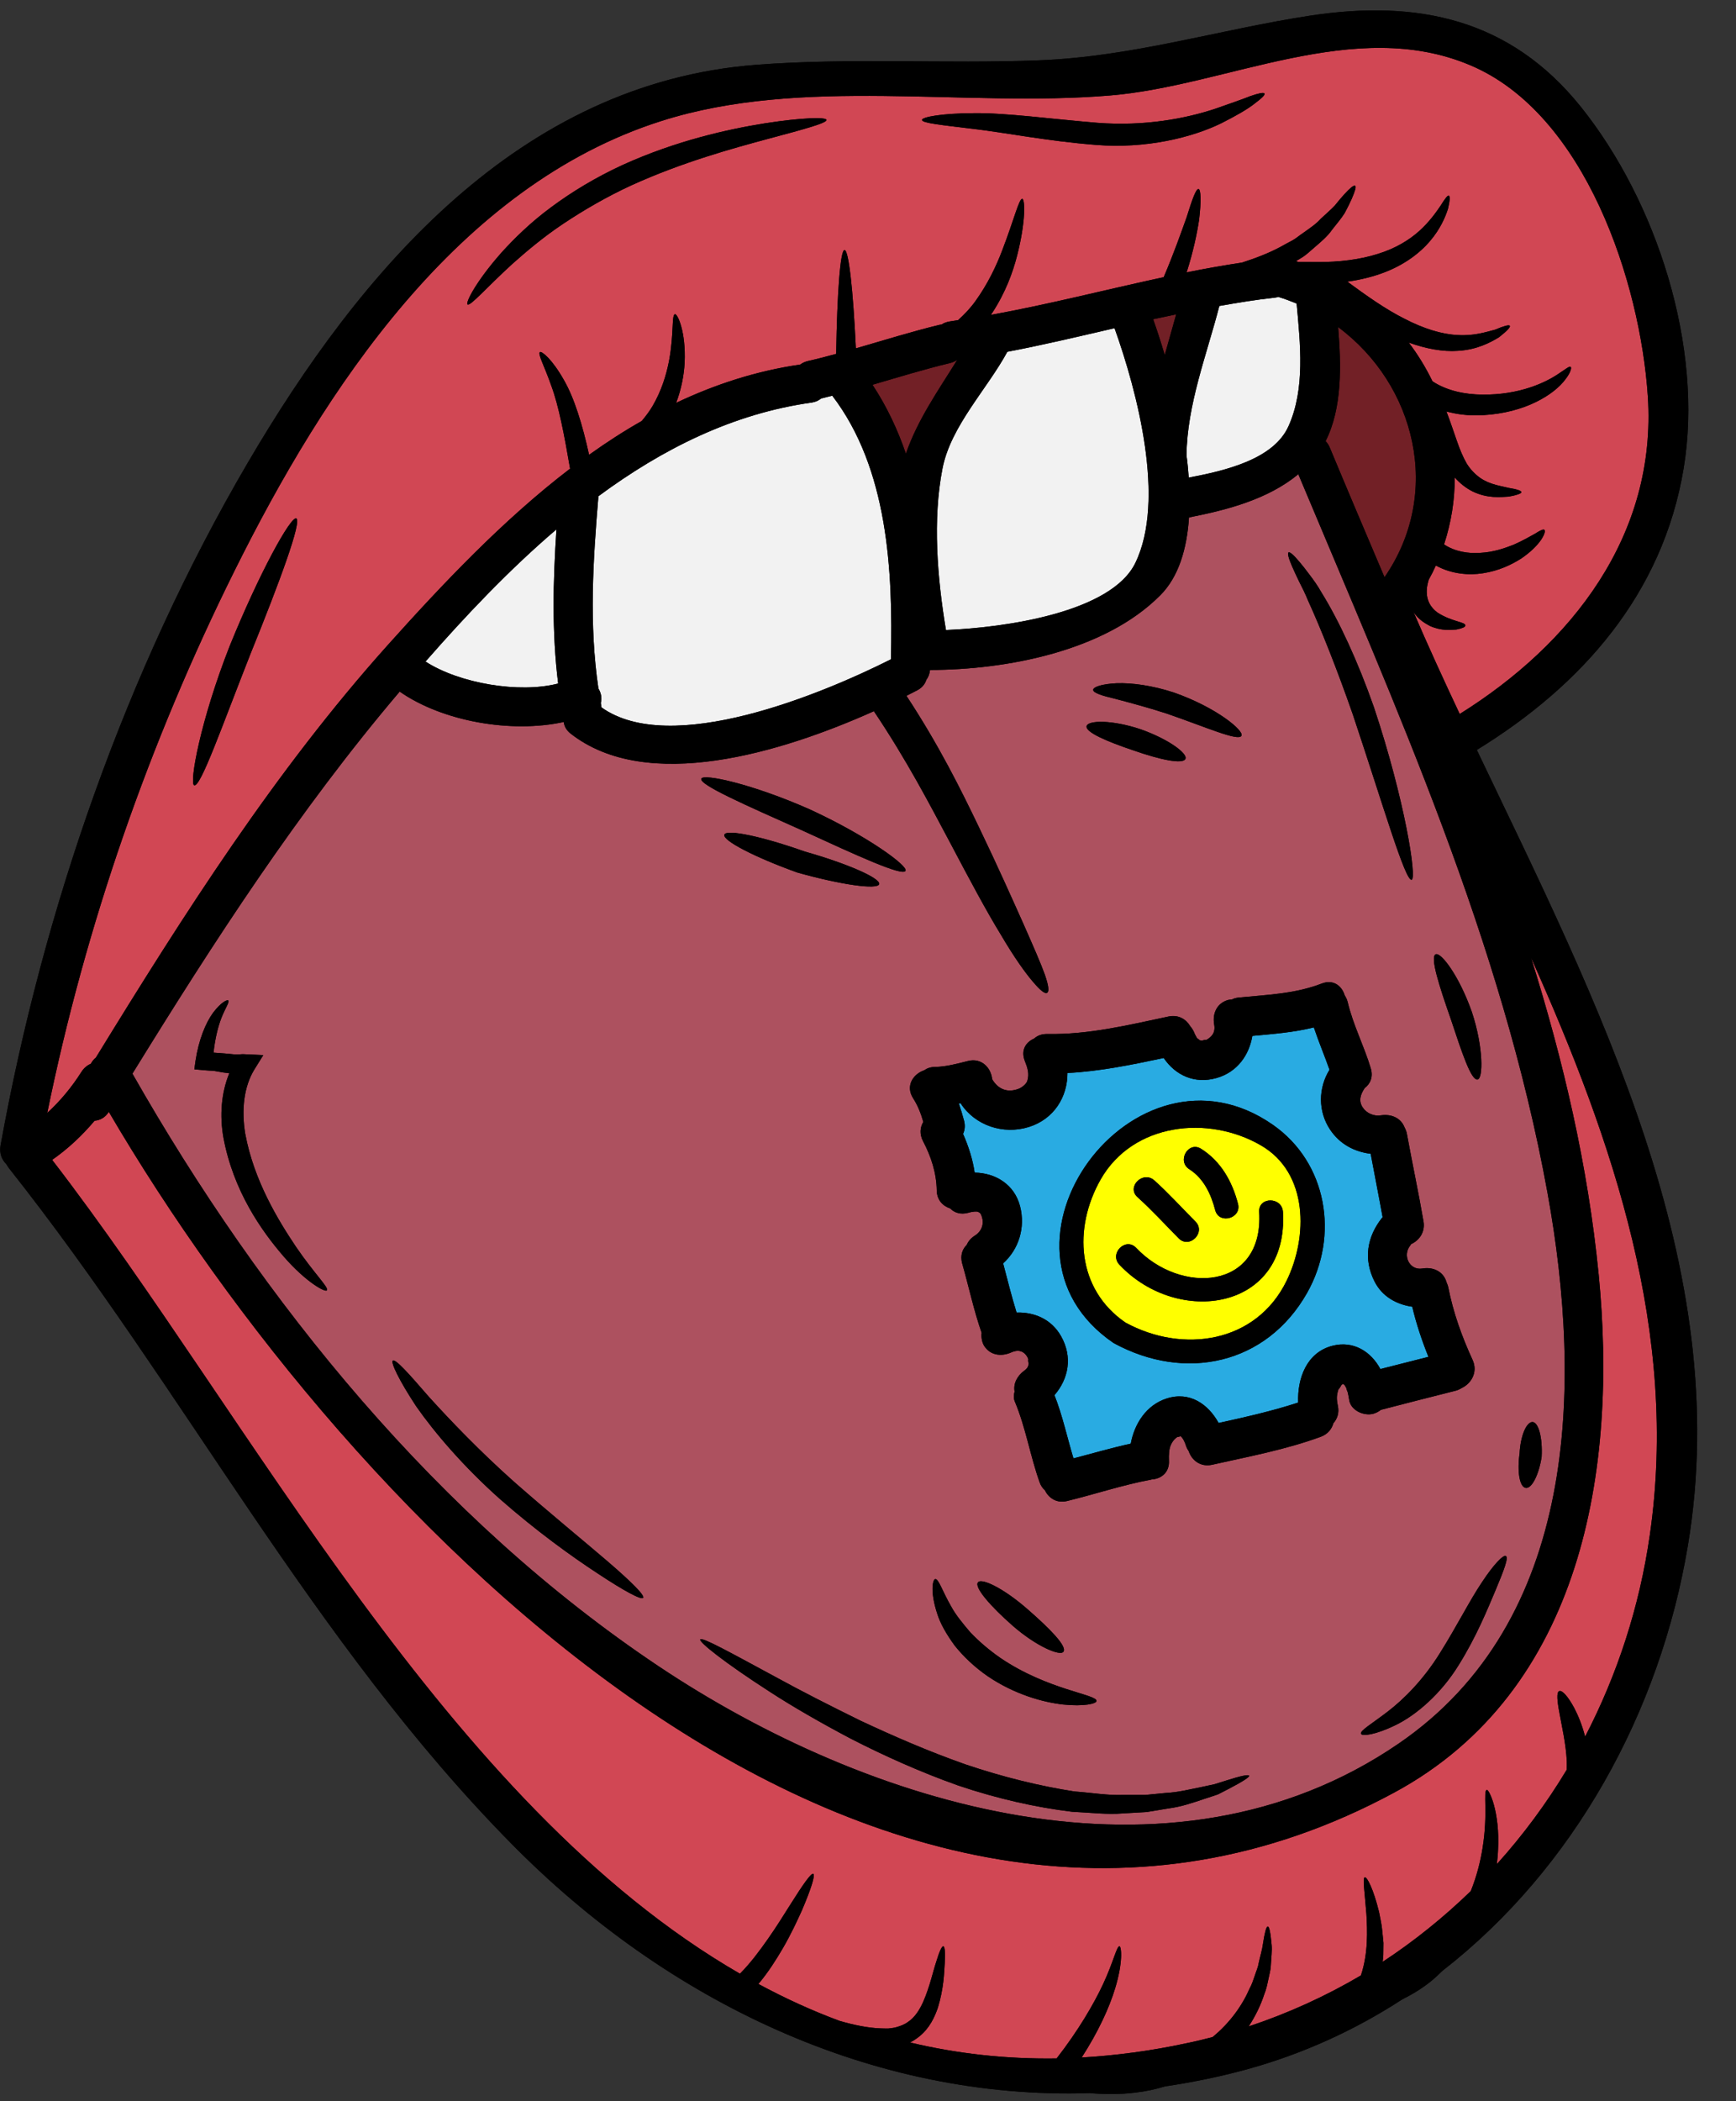
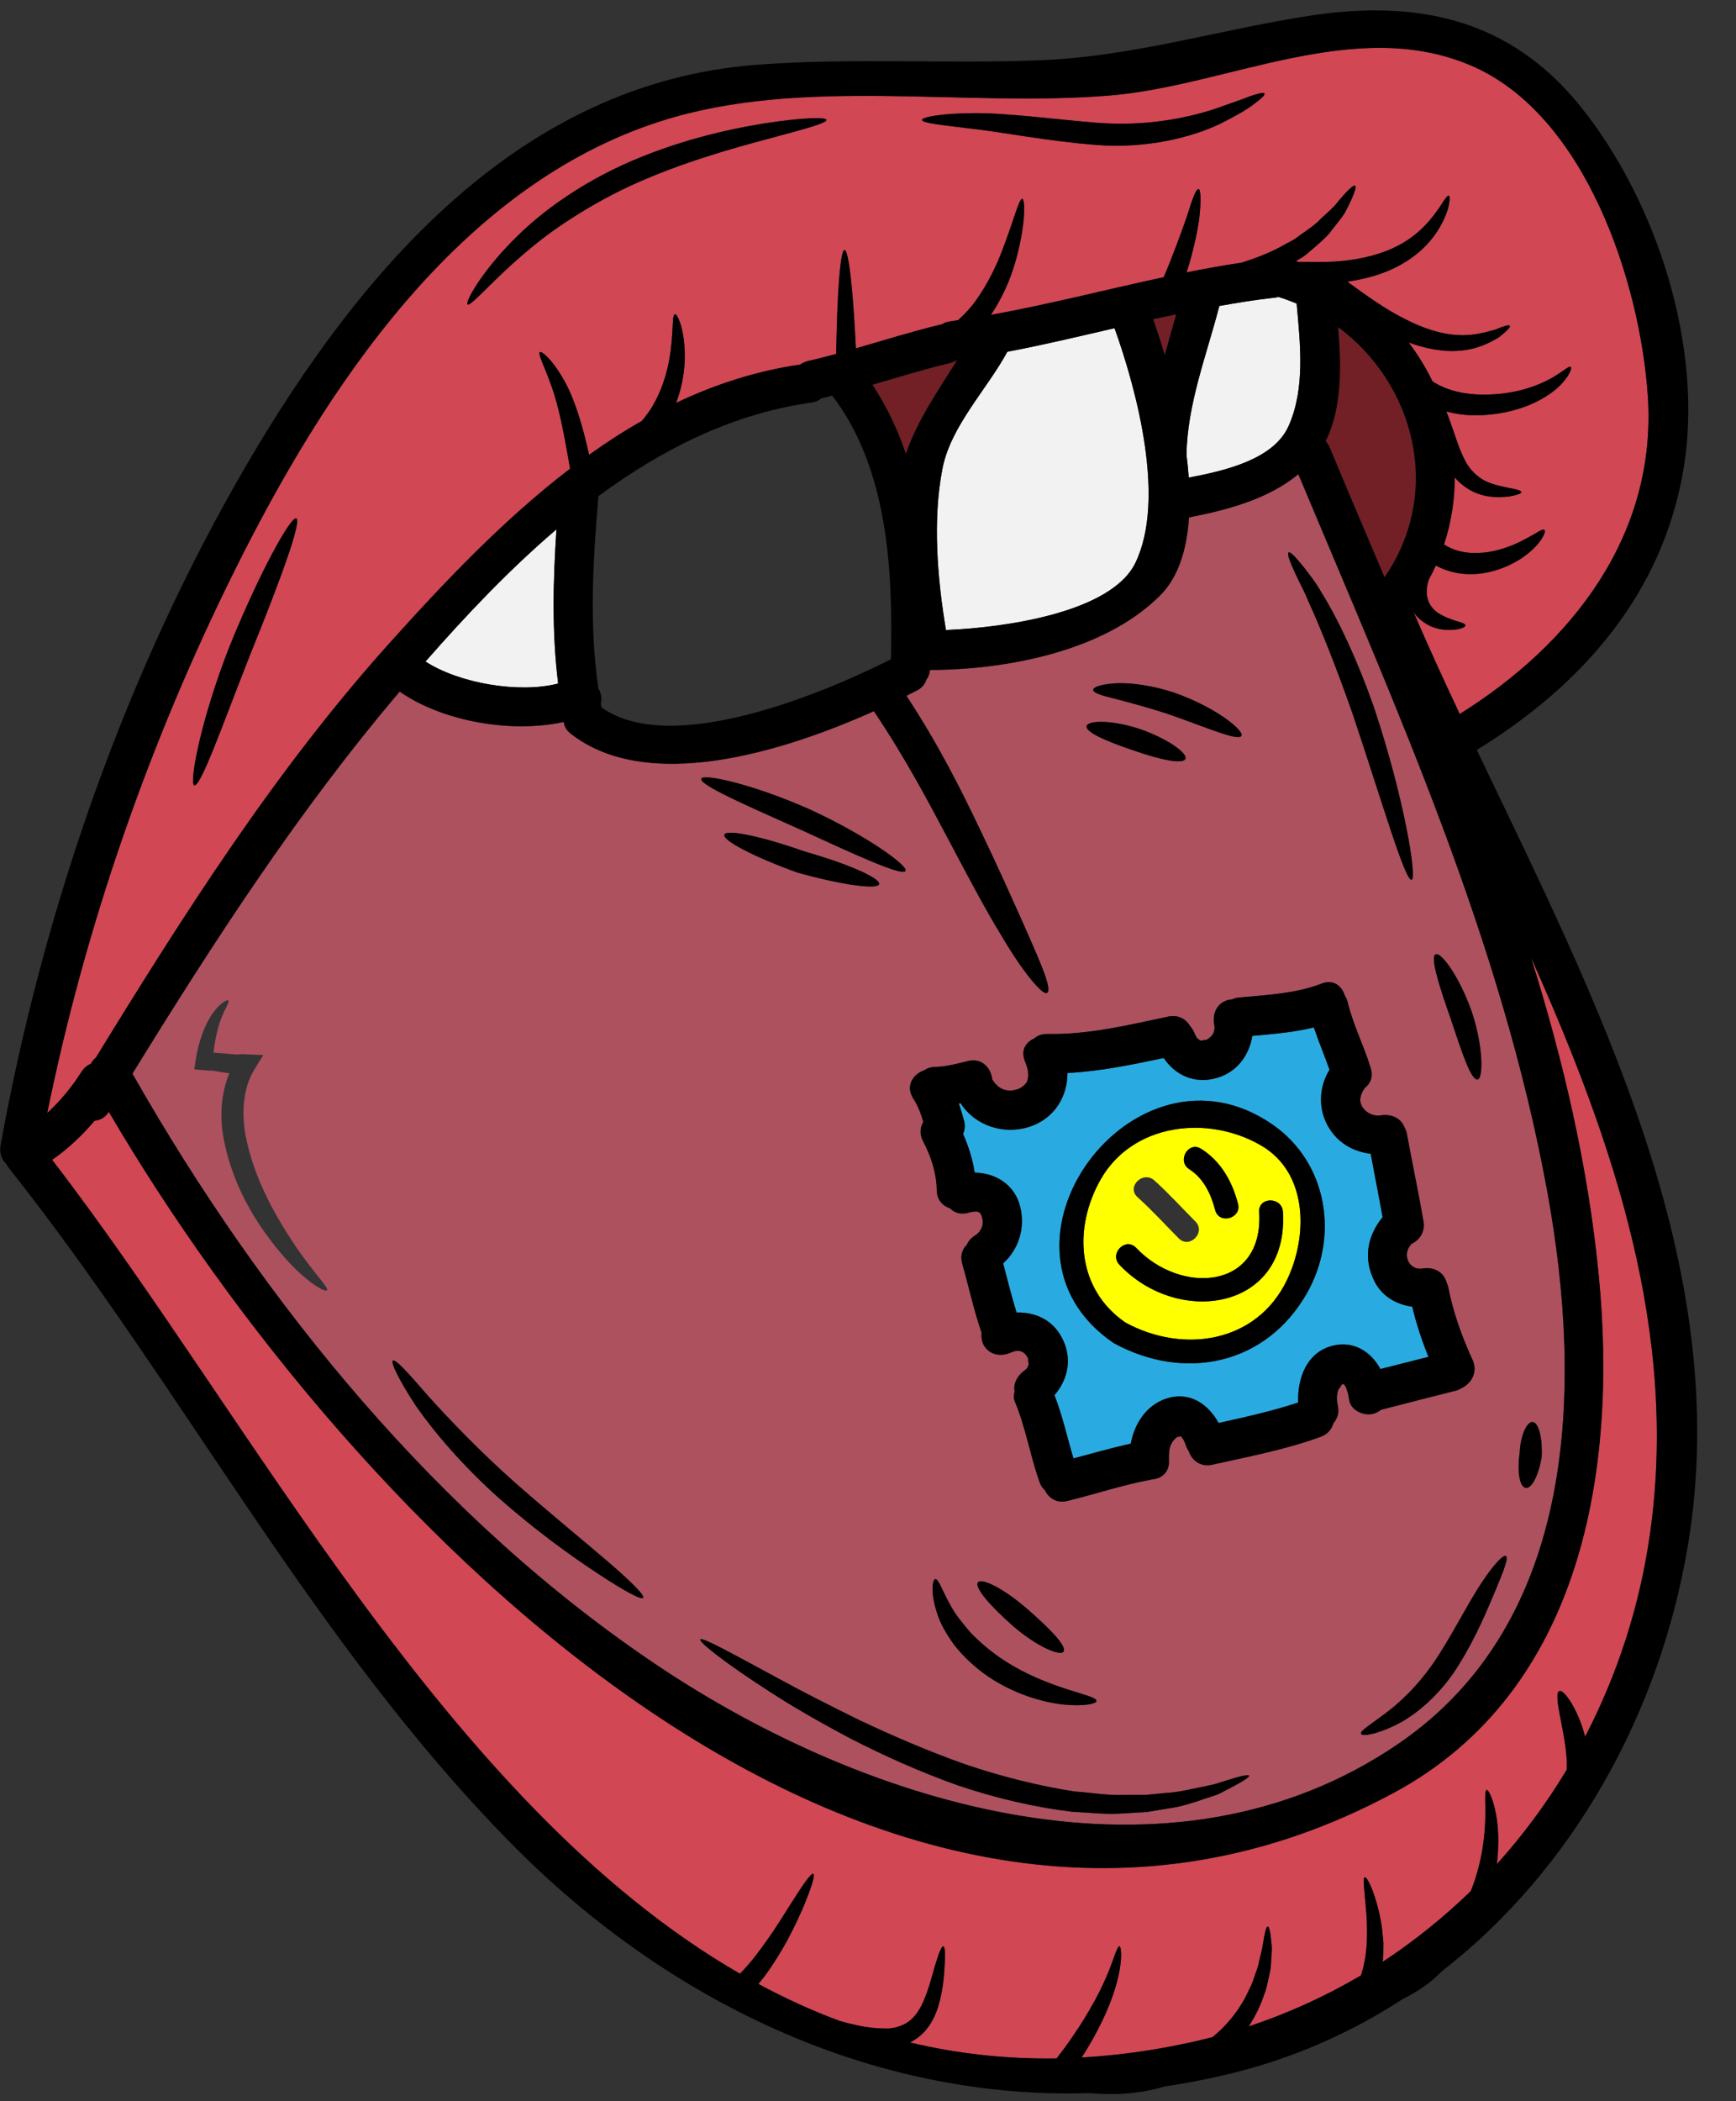
<svg xmlns="http://www.w3.org/2000/svg" height="121.0" preserveAspectRatio="xMidYMid meet" version="1.0" viewBox="15.7 3.4 100.0 121.0" width="100.0" zoomAndPan="magnify">
  <rect x="15.7" y="3.4" width="100.0" height="121.0" fill="#333333" stroke="none" />
  <g>
    <g id="change1_1">
-       <path d="M 112.684 30.375 C 113.844 23.395 111.137 15.008 106.758 9.547 C 102.695 4.492 97.379 3.359 91.172 4.301 C 85.883 5.113 80.98 6.66 75.555 6.875 C 70.113 7.086 64.688 6.715 59.258 7.133 C 45.605 8.18 36.453 18.984 29.957 30.078 C 22.961 42.031 18.188 55.773 15.73 69.379 C 15.656 69.824 15.805 70.191 16.062 70.441 C 16.109 70.516 16.156 70.598 16.215 70.676 C 26.27 83.363 33.727 97.992 45.164 109.586 C 54.125 118.684 65.992 124.348 78.477 123.945 C 79.328 124.02 80.215 124.027 81.117 123.914 C 81.703 123.848 82.262 123.723 82.809 123.559 C 84.363 123.328 85.926 123.012 87.492 122.586 C 90.754 121.691 93.75 120.316 96.469 118.551 C 97.031 118.27 97.59 117.934 98.105 117.523 C 98.348 117.328 98.57 117.113 98.789 116.902 C 106.348 111.027 111.324 102.008 112.926 92.422 C 115.621 76.359 107.676 61.055 100.77 46.59 C 106.848 42.855 111.484 37.59 112.684 30.375" fill="inherit" />
-     </g>
+       </g>
    <g id="change2_1">
      <path d="M 34.531 77.711 C 34.656 77.559 33.805 76.754 32.75 75.207 C 31.727 73.68 30.328 71.402 29.828 68.703 C 29.594 67.305 29.754 65.977 30.344 65.008 L 30.867 64.164 L 29.746 64.113 C 29.578 64.105 29.457 64.137 29.262 64.129 C 29.062 64.113 28.863 64.09 28.676 64.074 C 28.465 64.059 28.258 64.043 28.051 64.027 C 28.039 64.027 28.016 64.027 28 64.027 C 28.09 63.18 28.273 62.48 28.465 61.996 C 28.691 61.434 28.941 61.086 28.844 61.016 C 28.773 60.969 28.434 61.121 27.977 61.723 C 27.551 62.305 27.145 63.277 26.961 64.508 L 26.895 64.984 L 27.551 65.043 C 27.688 65.059 27.824 65.059 27.977 65.066 C 28.152 65.098 28.344 65.129 28.523 65.16 C 28.652 65.176 28.781 65.195 28.91 65.211 C 28.441 66.336 28.348 67.664 28.57 68.914 C 29.145 72.004 30.77 74.293 32.043 75.766 C 33.336 77.254 34.449 77.848 34.531 77.711 Z M 52.746 95.422 C 52.852 95.277 52.047 94.48 50.68 93.305 C 49.309 92.129 47.379 90.555 45.332 88.758 C 43.297 86.945 41.605 85.168 40.414 83.855 C 39.238 82.496 38.48 81.648 38.328 81.762 C 38.199 81.859 38.676 82.879 39.676 84.395 C 40.738 85.914 42.395 87.855 44.48 89.715 C 46.578 91.559 48.617 93.031 50.137 94.023 C 51.652 95.027 52.648 95.559 52.746 95.422 Z M 66.344 54.316 C 66.418 53.973 64.5 53.133 62.055 52.441 C 59.621 51.578 57.547 51.137 57.426 51.469 C 57.305 51.805 59.188 52.773 61.621 53.648 C 64.148 54.359 66.266 54.656 66.344 54.316 Z M 67.859 53.555 C 68.035 53.277 65.652 51.539 62.375 50.027 C 59.043 48.547 56.219 47.941 56.098 48.246 C 55.961 48.594 58.656 49.77 61.844 51.195 C 65.051 52.668 67.672 53.875 67.859 53.555 Z M 76.965 98.516 C 77.156 98.199 76.191 97.211 74.887 96.074 C 73.543 94.898 72.254 94.258 72.035 94.531 C 71.805 94.812 72.762 95.914 74.051 97.043 C 75.395 98.215 76.793 98.812 76.965 98.516 Z M 78.863 101.363 C 78.895 100.98 76.055 100.738 73.324 98.883 C 72.656 98.418 72.078 97.918 71.594 97.41 C 71.148 96.887 70.742 96.391 70.492 95.922 C 69.977 95.035 69.758 94.289 69.566 94.344 C 69.422 94.383 69.281 95.078 69.672 96.285 C 69.848 96.879 70.215 97.516 70.691 98.168 C 71.199 98.805 71.844 99.418 72.602 99.941 C 74.137 100.98 75.777 101.438 76.945 101.566 C 78.137 101.688 78.863 101.52 78.863 101.363 Z M 83.984 47.105 C 84.129 46.797 83 45.961 81.398 45.398 C 79.734 44.844 78.387 44.883 78.293 45.211 C 78.195 45.566 79.492 46.113 80.98 46.613 C 82.516 47.152 83.836 47.434 83.984 47.105 Z M 87.211 45.777 C 87.387 45.496 85.777 44.141 83.309 43.281 C 82.082 42.879 80.898 42.719 80.023 42.75 C 79.191 42.789 78.688 42.957 78.672 43.121 C 78.656 43.305 79.176 43.465 79.965 43.652 C 80.715 43.852 81.762 44.125 82.906 44.496 C 85.176 45.277 87.02 46.105 87.211 45.777 Z M 86.512 106.406 C 87.293 105.996 87.695 105.738 87.652 105.664 C 87.613 105.582 87.137 105.688 86.332 105.945 C 86.125 106.008 85.906 106.082 85.66 106.156 C 85.406 106.211 85.133 106.27 84.844 106.332 C 84.25 106.445 83.598 106.621 82.848 106.66 C 82.477 106.695 82.082 106.734 81.68 106.773 C 81.27 106.773 80.844 106.773 80.398 106.773 C 79.523 106.809 78.582 106.645 77.594 106.574 C 75.633 106.27 73.496 105.754 71.305 105.012 C 69.129 104.246 67.102 103.355 65.273 102.5 C 63.469 101.613 61.844 100.785 60.5 100.047 C 57.805 98.594 56.137 97.66 56.039 97.82 C 55.949 97.961 57.434 99.152 60.043 100.832 C 61.336 101.672 62.934 102.598 64.75 103.555 C 66.578 104.488 68.641 105.43 70.887 106.227 C 73.148 106.992 75.387 107.492 77.453 107.742 C 78.5 107.789 79.477 107.918 80.41 107.836 C 80.875 107.805 81.324 107.781 81.754 107.758 C 82.18 107.691 82.59 107.621 82.977 107.555 C 83.758 107.457 84.441 107.211 85.031 107.016 C 85.328 106.914 85.609 106.832 85.859 106.742 C 86.094 106.621 86.316 106.508 86.512 106.406 Z M 97.016 54.066 C 97.324 53.988 96.629 49.488 94.844 44.133 C 93.91 41.469 92.824 39.141 91.832 37.539 C 91.602 37.129 91.359 36.793 91.141 36.508 C 90.922 36.211 90.723 35.961 90.555 35.762 C 90.223 35.367 90.004 35.172 89.926 35.215 C 89.852 35.262 89.926 35.551 90.133 36.027 C 90.238 36.262 90.367 36.551 90.527 36.879 C 90.695 37.203 90.883 37.578 91.051 37.992 C 91.793 39.617 92.719 41.941 93.629 44.551 C 95.383 49.793 96.645 54.156 97.016 54.066 Z M 99.898 83.34 C 100.445 83.082 100.848 82.43 100.527 81.723 C 99.906 80.371 99.41 78.992 99.125 77.535 C 99.102 77.43 99.062 77.34 99.027 77.254 C 98.871 76.699 98.402 76.434 97.887 76.434 C 97.797 76.434 97.711 76.441 97.629 76.457 C 96.887 76.578 96.477 75.699 96.93 75.137 C 96.953 75.105 96.969 75.078 96.992 75.047 C 97.445 74.84 97.805 74.371 97.699 73.742 C 97.41 72.062 97.051 70.395 96.746 68.719 C 96.719 68.559 96.664 68.438 96.605 68.324 C 96.387 67.77 95.832 67.551 95.254 67.633 C 94.844 67.703 94.426 67.52 94.199 67.184 C 93.941 66.797 94.07 66.426 94.312 66.062 C 94.633 65.82 94.812 65.426 94.66 64.922 C 94.273 63.633 93.645 62.434 93.336 61.129 C 93.297 60.969 93.234 60.84 93.16 60.727 C 93 60.188 92.516 59.785 91.84 60.043 C 90.281 60.645 88.66 60.691 87.02 60.855 C 86.883 60.871 86.762 60.91 86.656 60.965 C 86.582 60.965 86.504 60.977 86.438 60.992 C 85.789 61.176 85.531 61.781 85.641 62.398 C 85.73 62.891 85.488 63.125 85.16 63.309 C 85.223 63.254 84.949 63.316 84.965 63.332 C 84.934 63.332 84.918 63.332 84.91 63.332 C 84.863 63.324 84.828 63.316 84.781 63.301 C 84.82 63.301 84.699 63.223 84.652 63.188 C 84.652 63.18 84.531 62.98 84.516 62.93 C 84.457 62.77 84.363 62.617 84.258 62.496 C 84.023 62.102 83.59 61.828 83.023 61.941 C 80.699 62.434 78.402 62.996 76.02 62.949 C 75.691 62.945 75.449 63.051 75.266 63.215 C 74.805 63.414 74.492 63.867 74.727 64.484 C 74.895 64.902 75 65.234 74.879 65.645 C 74.82 65.84 74.539 66.047 74.379 66.105 C 73.758 66.344 73.211 66.16 72.852 65.555 C 72.793 64.914 72.254 64.301 71.449 64.508 C 70.82 64.664 70.215 64.832 69.566 64.848 C 69.309 64.848 69.105 64.922 68.938 65.039 C 68.309 65.25 67.84 65.934 68.301 66.652 C 68.574 67.078 68.746 67.527 68.887 68.012 C 68.703 68.316 68.656 68.711 68.871 69.121 C 69.332 70 69.645 70.949 69.66 71.957 C 69.672 72.52 70.016 72.859 70.434 72.996 C 70.676 73.246 71.039 73.367 71.48 73.246 C 71.781 73.156 71.988 73.164 72.047 73.195 C 72.172 73.254 72.207 73.309 72.262 73.484 C 72.383 73.848 72.285 74.301 71.836 74.574 C 71.617 74.719 71.473 74.895 71.391 75.09 C 71.141 75.336 71.004 75.699 71.121 76.148 C 71.504 77.488 71.789 78.848 72.246 80.16 C 72.215 80.41 72.262 80.676 72.375 80.883 C 72.719 81.457 73.367 81.543 73.938 81.293 C 74.418 81.078 74.699 81.262 74.855 81.512 C 74.887 81.566 74.902 81.602 74.91 81.609 C 74.918 81.641 74.934 81.672 74.934 81.707 C 74.91 81.707 74.941 81.965 74.965 81.891 C 74.934 82.102 74.902 82.195 74.684 82.352 C 74.293 82.648 74.059 83.09 74.145 83.543 C 74.09 83.734 74.082 83.934 74.156 84.113 C 74.789 85.617 75.039 87.234 75.586 88.766 C 75.652 88.965 75.762 89.113 75.891 89.227 C 76.102 89.668 76.566 89.996 77.172 89.844 C 78.793 89.449 80.371 88.918 82.012 88.613 C 82.02 88.605 82.02 88.605 82.027 88.605 C 82.574 88.578 83.074 88.211 83.035 87.516 C 83.023 87.203 83.035 86.844 83.152 86.602 C 83.258 86.367 83.402 86.23 83.535 86.148 C 83.531 86.172 83.66 86.133 83.699 86.109 C 83.82 86.195 83.941 86.406 84.023 86.68 C 84.062 86.793 84.113 86.883 84.176 86.977 C 84.348 87.492 84.844 87.906 85.52 87.758 C 87.629 87.285 89.746 86.891 91.777 86.148 C 92.188 85.996 92.414 85.699 92.508 85.367 C 92.727 85.117 92.855 84.781 92.766 84.363 C 92.68 83.961 92.688 83.75 92.809 83.387 C 92.809 83.445 92.977 83.18 92.949 83.188 C 92.969 83.164 92.984 83.152 93 83.137 C 93.023 83.129 93.039 83.121 93.051 83.113 C 93.078 83.121 93.105 83.137 93.105 83.121 C 93.121 83.145 93.137 83.156 93.152 83.164 C 93.191 83.227 93.219 83.285 93.258 83.348 C 93.227 83.316 93.336 83.598 93.336 83.59 C 93.371 83.734 93.395 83.879 93.418 84.023 C 93.508 84.637 94.273 84.965 94.812 84.82 C 94.988 84.766 95.125 84.691 95.246 84.594 C 96.68 84.227 98.121 83.848 99.555 83.492 C 99.691 83.453 99.797 83.402 99.898 83.34 Z M 100.809 65.57 C 101.137 65.539 101.164 63.73 100.48 61.668 C 99.746 59.59 98.707 58.23 98.402 58.359 C 98.062 58.504 98.605 60.188 99.27 62.086 C 99.914 64.027 100.438 65.621 100.809 65.57 Z M 101.863 94.949 C 102.332 93.828 102.605 93.113 102.445 93.016 C 102.305 92.922 101.75 93.484 101.066 94.523 C 100.367 95.559 99.602 97.082 98.645 98.605 C 97.691 100.141 96.566 101.262 95.633 101.977 C 94.723 102.676 94.008 103.086 94.102 103.258 C 94.176 103.395 94.918 103.328 96.109 102.742 C 97.266 102.18 98.699 100.961 99.723 99.297 C 100.754 97.645 101.387 96.074 101.863 94.949 Z M 104.504 87.301 C 104.562 86.184 104.32 85.289 103.965 85.297 C 103.617 85.312 103.281 86.117 103.234 87.109 C 103.086 88.152 103.234 89.039 103.586 89.09 C 103.934 89.145 104.344 88.34 104.504 87.301 Z M 104.844 72.109 C 106.871 83.273 106.574 96.766 96.262 103.82 C 83.105 112.82 65.668 107.402 53.633 99.359 C 40.992 90.914 30.801 78.379 23.328 65.234 C 28.031 57.602 32.91 50.074 38.723 43.23 C 41.195 44.953 45.148 45.641 48.176 44.98 C 48.199 45.211 48.312 45.438 48.555 45.637 C 52.965 49.109 60.719 46.742 66.039 44.359 C 67.938 47.184 69.273 49.762 70.402 51.879 C 71.594 54.141 72.543 55.91 73.348 57.223 C 74.129 58.551 74.75 59.414 75.199 59.938 C 75.641 60.461 75.898 60.652 76.02 60.574 C 76.141 60.5 76.109 60.18 75.891 59.543 C 75.66 58.898 75.242 57.941 74.629 56.555 C 74.008 55.172 73.203 53.352 72.086 51.031 C 71.07 48.914 69.801 46.34 67.914 43.473 C 68.125 43.367 68.332 43.262 68.527 43.16 C 68.824 43.008 68.984 42.789 69.059 42.555 C 69.172 42.402 69.25 42.211 69.273 41.984 C 73.672 41.977 79.336 40.906 82.535 37.684 C 83.59 36.629 84.07 35.02 84.191 33.199 C 86.406 32.766 88.742 32.152 90.488 30.711 C 96.148 44.223 102.211 57.602 104.844 72.109" fill="#ad515f" />
    </g>
    <g id="change3_1">
      <path d="M 103.891 58.543 C 108.66 69.188 112.41 80.23 110.734 91.816 C 110.141 95.945 108.859 99.852 107.008 103.418 C 106.84 102.758 106.605 102.195 106.387 101.777 C 106.016 101.082 105.68 100.73 105.52 100.793 C 105.348 100.859 105.398 101.355 105.535 102.082 C 105.664 102.812 105.898 103.781 105.953 104.82 C 105.961 104.996 105.953 105.156 105.953 105.316 C 104.785 107.258 103.434 109.086 101.926 110.758 C 101.953 110.477 101.984 110.203 101.992 109.953 C 102.113 107.715 101.461 106.438 101.348 106.484 C 101.117 106.527 101.43 107.836 101.098 109.852 C 100.977 110.605 100.77 111.445 100.422 112.312 C 98.863 113.82 97.172 115.188 95.344 116.387 C 95.359 116.258 95.375 116.121 95.383 116 C 95.383 115.758 95.391 115.52 95.391 115.293 C 95.367 115.074 95.344 114.852 95.328 114.648 C 95.297 114.23 95.199 113.859 95.141 113.527 C 94.812 112.176 94.441 111.484 94.32 111.516 C 94.176 111.535 94.312 112.348 94.41 113.633 C 94.465 114.574 94.52 115.887 94.094 117.168 C 92.074 118.359 89.91 119.348 87.629 120.105 C 88.035 119.48 88.332 118.852 88.523 118.262 C 88.645 117.973 88.699 117.684 88.758 117.41 C 88.812 117.137 88.887 116.887 88.902 116.637 C 88.926 116.152 88.984 115.742 88.949 115.398 C 88.887 114.719 88.82 114.352 88.727 114.352 C 88.637 114.359 88.547 114.723 88.449 115.363 C 88.41 115.68 88.289 116.059 88.195 116.5 C 88.16 116.727 88.051 116.949 87.977 117.191 C 87.895 117.426 87.816 117.684 87.68 117.926 C 87.27 118.875 86.566 119.887 85.547 120.719 C 85.078 120.84 84.598 120.961 84.113 121.059 C 82.012 121.516 79.969 121.781 78.008 121.895 C 78.961 120.422 79.598 119.027 79.934 117.918 C 80.398 116.402 80.297 115.52 80.191 115.492 C 80.031 115.453 79.848 116.371 79.25 117.652 C 78.711 118.812 77.816 120.34 76.566 121.949 C 73.605 121.992 70.797 121.668 68.125 121.031 C 68.316 120.93 68.488 120.816 68.648 120.688 C 69.258 120.203 69.543 119.551 69.727 119.02 C 70.062 117.91 70.086 117.047 70.121 116.445 C 70.152 115.848 70.129 115.512 70.039 115.492 C 69.957 115.477 69.809 115.785 69.637 116.363 C 69.445 116.926 69.273 117.789 68.879 118.691 C 68.68 119.133 68.406 119.582 68.004 119.848 C 67.809 119.992 67.555 120.09 67.336 120.148 C 67.238 120.188 67.027 120.203 66.867 120.227 C 66.762 120.234 66.578 120.219 66.434 120.219 C 65.707 120.195 64.895 120.027 64.059 119.785 C 62.449 119.188 60.895 118.473 59.387 117.66 C 59.969 116.965 60.41 116.258 60.789 115.613 C 61.266 114.793 61.613 114.039 61.898 113.41 C 62.434 112.152 62.668 111.387 62.547 111.316 C 62.426 111.258 61.957 111.926 61.242 113.062 C 60.879 113.633 60.453 114.332 59.93 115.074 C 59.477 115.719 58.953 116.434 58.324 117.07 C 41.402 107.305 30.133 85.023 18.703 70.199 C 19.621 69.559 20.434 68.793 21.148 67.945 C 21.453 67.922 21.754 67.77 21.969 67.434 C 35.859 91.148 66.426 122.633 96.027 106.629 C 106.871 100.762 108.891 87.984 107.789 76.801 C 107.176 70.562 105.758 64.492 103.891 58.543" fill="#d14754" />
    </g>
    <g id="change3_2">
      <path d="M 30.125 41.066 C 31.824 36.879 33.098 33.41 32.766 33.258 C 32.453 33.121 30.656 36.355 28.934 40.598 C 27.242 44.898 26.59 48.527 26.887 48.625 C 27.258 48.746 28.484 45.227 30.125 41.066 Z M 59.961 11.391 C 62.039 10.836 63.34 10.484 63.309 10.305 C 63.277 10.137 61.926 10.168 59.773 10.5 C 57.625 10.844 54.637 11.504 51.555 12.906 C 50.02 13.613 48.633 14.453 47.457 15.328 C 46.273 16.199 45.324 17.133 44.582 17.953 C 43.102 19.629 42.516 20.828 42.629 20.93 C 42.781 21.062 43.676 20.004 45.223 18.59 C 46.016 17.887 46.977 17.066 48.141 16.289 C 49.293 15.52 50.621 14.742 52.086 14.066 C 55.031 12.73 57.891 11.949 59.961 11.391 Z M 87.953 9.379 C 88.371 9.066 88.586 8.863 88.539 8.785 C 88.492 8.711 88.203 8.77 87.719 8.938 C 87.246 9.129 86.551 9.363 85.715 9.66 C 84.016 10.227 81.625 10.684 78.914 10.473 C 76.199 10.25 73.652 9.895 71.797 9.918 C 69.918 9.926 68.816 10.145 68.809 10.305 C 68.809 10.492 69.969 10.602 71.738 10.82 C 73.535 11.023 75.98 11.52 78.832 11.746 C 81.703 11.98 84.371 11.32 86.047 10.5 C 86.883 10.078 87.543 9.703 87.953 9.379 Z M 110.621 26.223 C 111.148 34.223 106.242 40.488 99.785 44.52 C 98.844 42.523 97.941 40.551 97.098 38.586 C 97.113 38.621 97.137 38.66 97.156 38.691 C 97.41 39.07 97.766 39.289 98.07 39.449 C 98.715 39.738 99.254 39.684 99.594 39.656 C 99.934 39.586 100.109 39.512 100.109 39.426 C 100.133 39.215 99.32 39.215 98.5 38.676 C 98.113 38.395 97.855 37.965 97.887 37.371 C 97.895 37.18 97.941 36.992 98 36.785 C 98.152 36.516 98.289 36.242 98.41 35.969 C 99.305 36.461 100.309 36.543 101.117 36.414 C 102.031 36.277 102.766 35.922 103.328 35.566 C 103.883 35.188 104.254 34.805 104.473 34.488 C 104.672 34.184 104.723 33.98 104.664 33.918 C 104.594 33.859 104.406 33.957 104.117 34.141 C 103.836 34.297 103.418 34.539 102.895 34.77 C 102.363 34.98 101.711 35.203 100.988 35.238 C 100.277 35.293 99.512 35.172 98.883 34.754 C 99.297 33.484 99.504 32.188 99.496 30.898 C 99.805 31.246 100.164 31.52 100.527 31.703 C 101.398 32.121 102.145 32.027 102.613 32 C 103.086 31.914 103.336 31.824 103.336 31.742 C 103.328 31.656 103.07 31.574 102.629 31.504 C 102.203 31.391 101.535 31.324 100.961 30.922 C 100.672 30.715 100.414 30.457 100.191 30.102 C 99.98 29.738 99.797 29.305 99.625 28.805 C 99.441 28.289 99.254 27.703 99.02 27.098 C 99.086 27.113 99.156 27.137 99.223 27.148 C 99.883 27.309 100.52 27.34 101.117 27.309 C 102.316 27.246 103.363 26.953 104.18 26.551 C 104.988 26.156 105.551 25.68 105.867 25.254 C 106.18 24.852 106.234 24.586 106.18 24.531 C 106.113 24.465 105.895 24.652 105.512 24.902 C 105.164 25.145 104.578 25.473 103.836 25.715 C 103.086 25.965 102.137 26.141 101.098 26.125 C 100.133 26.125 99.047 25.914 98.215 25.359 C 97.836 24.578 97.379 23.824 96.848 23.129 C 97.84 23.484 98.82 23.668 99.676 23.605 C 100.77 23.547 101.559 23.121 102.047 22.824 C 102.508 22.461 102.723 22.234 102.668 22.164 C 102.621 22.09 102.312 22.18 101.824 22.387 C 101.309 22.52 100.59 22.758 99.668 22.695 C 98.762 22.656 97.707 22.332 96.598 21.754 C 95.535 21.223 94.449 20.457 93.312 19.621 C 94.062 19.516 94.781 19.34 95.434 19.09 C 96.574 18.66 97.484 17.984 98.078 17.277 C 98.668 16.586 98.957 15.902 99.109 15.426 C 99.223 14.965 99.23 14.699 99.16 14.668 C 99.086 14.637 98.926 14.855 98.676 15.258 C 98.426 15.621 98.055 16.16 97.469 16.691 C 96.887 17.219 96.074 17.719 95.055 18.027 C 94.047 18.348 92.848 18.5 91.574 18.492 L 90.48 18.484 C 90.434 18.469 90.398 18.453 90.352 18.438 C 90.488 18.363 90.625 18.273 90.754 18.195 C 90.988 18.043 91.188 17.84 91.391 17.672 C 91.793 17.324 92.172 17.012 92.43 16.633 C 92.711 16.277 92.969 15.973 93.16 15.668 C 93.328 15.359 93.457 15.086 93.562 14.855 C 93.758 14.402 93.836 14.145 93.758 14.098 C 93.676 14.055 93.465 14.234 93.137 14.59 C 92.977 14.766 92.793 14.984 92.59 15.238 C 92.363 15.48 92.074 15.723 91.777 16.004 C 91.504 16.312 91.125 16.559 90.738 16.836 C 90.539 16.965 90.359 17.133 90.133 17.254 C 89.906 17.375 89.676 17.496 89.441 17.629 C 88.789 17.977 88.043 18.266 87.246 18.523 C 86.18 18.684 85.117 18.871 84.055 19.086 C 84.426 17.914 84.652 16.867 84.773 16.047 C 84.902 14.965 84.871 14.312 84.742 14.289 C 84.598 14.258 84.379 14.871 84.055 15.91 C 83.742 16.785 83.316 17.996 82.734 19.363 C 79.41 20.078 76.117 20.93 72.777 21.535 C 72.801 21.496 72.832 21.449 72.859 21.414 C 73.621 20.246 74.043 19.086 74.293 18.105 C 74.797 16.133 74.742 14.879 74.59 14.855 C 74.402 14.82 74.121 16.027 73.43 17.824 C 73.09 18.719 72.602 19.75 71.891 20.738 C 71.609 21.133 71.27 21.496 70.887 21.84 C 70.727 21.859 70.57 21.891 70.402 21.914 C 70.215 21.945 70.062 22.004 69.941 22.09 C 69.902 22.098 69.871 22.098 69.832 22.105 C 68.219 22.496 66.633 22.992 65.039 23.453 C 65.023 23.453 65.016 23.453 65 23.445 C 64.84 20.086 64.59 17.801 64.348 17.801 C 64.105 17.801 63.922 20.238 63.867 23.781 C 63.332 23.926 62.793 24.07 62.246 24.191 C 62.062 24.234 61.918 24.305 61.797 24.395 C 59.27 24.762 56.895 25.535 54.648 26.602 C 54.961 25.777 55.098 24.98 55.137 24.297 C 55.219 22.484 54.719 21.461 54.582 21.496 C 54.375 21.535 54.535 22.59 54.238 24.191 C 54.082 24.988 53.809 25.906 53.281 26.801 C 53.109 27.09 52.898 27.371 52.668 27.645 C 51.629 28.234 50.621 28.887 49.633 29.594 C 49.254 27.863 48.777 26.316 48.184 25.289 C 47.508 24.09 46.918 23.621 46.805 23.676 C 46.652 23.758 47.062 24.48 47.457 25.617 C 47.883 26.762 48.199 28.41 48.539 30.391 C 44.656 33.363 41.195 37.031 38.023 40.566 C 31.543 47.797 26.293 56.047 21.223 64.309 C 21.102 64.406 21.004 64.527 20.934 64.664 C 20.73 64.75 20.547 64.895 20.398 65.121 C 19.844 66 19.184 66.797 18.422 67.496 C 20.617 56.707 24.305 46.145 29.191 36.309 C 34.391 25.828 42.055 14.105 53.785 10.371 C 61.926 7.777 71.254 9.605 79.652 8.898 C 86.391 8.34 93.715 4.332 100.391 7.156 C 107.031 9.953 110.188 19.684 110.621 26.223" fill="#d14754" />
    </g>
    <g id="change4_1">
      <path d="M 92.781 22.238 C 97.258 25.562 98.797 31.809 95.453 36.645 C 94.391 34.141 93.328 31.648 92.293 29.16 C 92.234 29.023 92.152 28.902 92.059 28.805 C 93.023 26.906 92.961 24.441 92.781 22.238" fill="#722026" />
    </g>
    <g id="change4_2">
      <path d="M 83.453 21.504 C 83.234 22.285 83.016 23.066 82.793 23.848 C 82.566 23.082 82.34 22.391 82.125 21.785 C 82.566 21.688 83.016 21.594 83.453 21.504" fill="#722026" />
    </g>
    <g id="change4_3">
      <path d="M 70.441 24.305 C 70.598 24.266 70.727 24.199 70.844 24.121 C 69.758 25.875 68.566 27.551 67.883 29.531 C 67.406 28.137 66.777 26.801 65.957 25.559 C 67.445 25.125 68.93 24.668 70.441 24.305" fill="#722026" />
    </g>
    <g id="change5_1">
      <path d="M 90.391 20.883 C 90.602 23.203 90.891 25.789 89.926 27.938 C 89.078 29.844 86.309 30.504 84.176 30.906 C 84.145 30.48 84.105 30.047 84.047 29.625 C 84.078 26.711 85.215 23.82 85.934 21.039 C 85.934 21.035 85.934 21.027 85.945 21.02 C 86.988 20.836 88.043 20.66 89.105 20.547 C 89.191 20.539 89.273 20.52 89.352 20.496 C 89.355 20.504 89.363 20.504 89.371 20.512 C 89.723 20.617 90.055 20.746 90.391 20.883" fill="#f2f2f2" />
    </g>
    <g id="change5_2">
      <path d="M 79.902 22.301 C 81.223 25.996 82.848 32.211 81.102 35.816 C 79.719 38.676 73.59 39.547 70.191 39.684 C 69.691 36.703 69.414 33.312 69.992 30.375 C 70.469 27.938 72.551 25.828 73.727 23.66 C 75.797 23.266 77.848 22.777 79.902 22.301" fill="#f2f2f2" />
    </g>
    <g id="change5_3">
      <path d="M 47.754 33.887 C 47.555 36.863 47.484 39.816 47.852 42.766 C 45.613 43.344 42.168 42.766 40.211 41.5 C 42.516 38.867 45.02 36.219 47.754 33.887" fill="#f2f2f2" />
    </g>
    <g id="change5_4">
-       <path d="M 63.641 26.188 C 66.852 30.383 67.141 36.258 67.02 41.371 C 62.996 43.395 54.332 46.984 50.348 44.141 C 50.332 44.055 50.324 43.965 50.309 43.883 C 50.387 43.609 50.324 43.312 50.172 43.055 C 49.625 39.367 49.859 35.688 50.172 31.977 C 53.859 29.254 57.934 27.211 62.473 26.582 C 62.699 26.543 62.867 26.461 62.996 26.352 C 63.219 26.301 63.43 26.238 63.641 26.188" fill="#f2f2f2" />
-     </g>
+       </g>
    <g id="change6_1">
      <path d="M 83.598 74.719 C 84.219 75.344 85.184 74.379 84.562 73.75 C 83.773 72.961 83.023 72.125 82.195 71.383 C 81.543 70.797 80.57 71.754 81.223 72.344 C 82.059 73.098 82.809 73.922 83.598 74.719 Z M 85.699 73.09 C 85.918 73.938 87.238 73.574 87.012 72.723 C 86.68 71.449 86.035 70.289 84.895 69.566 C 84.152 69.09 83.469 70.273 84.215 70.742 C 85.039 71.273 85.457 72.164 85.699 73.09 Z M 80.184 76.238 C 83.551 79.812 89.941 78.887 89.602 73.195 C 89.547 72.316 88.18 72.316 88.234 73.195 C 88.508 77.711 83.703 77.977 81.148 75.266 C 80.539 74.629 79.578 75.594 80.184 76.238 Z M 88.332 69.363 C 91.082 70.949 91.043 74.652 89.812 77.164 C 88.059 80.754 83.84 81.375 80.531 79.57 C 77.719 77.641 77.512 74.121 79.105 71.32 C 80.965 68.066 85.297 67.602 88.332 69.363" fill="#ff0" />
    </g>
    <g id="change7_1">
      <path d="M 90.996 77.855 C 92.855 74.559 92.145 70.355 89.023 68.18 C 81.031 62.602 71.762 75.215 79.844 80.746 C 83.965 83 88.66 81.988 90.996 77.855 Z M 97.984 81.543 C 97.059 81.777 96.141 82.012 95.215 82.246 C 94.684 81.254 93.676 80.586 92.438 80.91 C 90.961 81.297 90.426 82.793 90.48 84.176 C 88.977 84.668 87.438 85.012 85.898 85.352 C 85.297 84.266 84.234 83.516 82.906 83.941 C 81.738 84.312 81.047 85.391 80.836 86.543 C 79.727 86.785 78.637 87.105 77.535 87.391 C 77.172 86.18 76.906 84.934 76.441 83.75 C 77.254 82.801 77.496 81.559 76.824 80.359 C 76.262 79.363 75.273 78.961 74.258 78.992 C 73.969 78.059 73.734 77.109 73.484 76.16 C 74.387 75.344 74.773 74.105 74.461 72.875 C 74.137 71.609 73.035 70.949 71.844 70.934 C 71.73 70.16 71.488 69.414 71.176 68.703 C 71.277 68.488 71.305 68.238 71.238 67.961 C 71.148 67.625 71.047 67.289 70.934 66.957 C 70.965 66.949 71.004 66.941 71.031 66.934 C 71.859 68.223 73.496 68.77 74.977 68.301 C 76.418 67.844 77.195 66.57 77.188 65.195 C 79.051 65.105 80.898 64.719 82.734 64.332 C 83.402 65.32 84.508 65.848 85.781 65.484 C 86.973 65.145 87.656 64.164 87.84 63.059 C 89.031 62.949 90.23 62.859 91.383 62.57 C 91.656 63.391 91.996 64.188 92.285 65.008 C 91.633 66.062 91.617 67.406 92.316 68.453 C 92.879 69.301 93.727 69.734 94.656 69.848 C 94.883 71.07 95.125 72.285 95.344 73.5 C 95.336 73.516 95.328 73.516 95.324 73.52 C 94.441 74.621 94.23 75.918 94.875 77.195 C 95.316 78.074 96.148 78.527 97.051 78.656 C 97.285 79.645 97.605 80.602 97.984 81.543" fill="#29abe2" />
    </g>
    <g id="change1_2">
      <path d="M 47.852 42.766 C 47.484 39.816 47.555 36.863 47.754 33.887 C 45.02 36.219 42.516 38.867 40.211 41.5 C 42.168 42.766 45.613 43.344 47.852 42.766 Z M 67.02 41.371 C 67.141 36.258 66.852 30.383 63.641 26.188 C 63.43 26.238 63.219 26.301 62.996 26.352 C 62.867 26.461 62.699 26.543 62.473 26.582 C 57.934 27.211 53.859 29.254 50.172 31.977 C 49.859 35.688 49.625 39.367 50.172 43.055 C 50.324 43.312 50.387 43.609 50.309 43.883 C 50.324 43.965 50.332 44.055 50.348 44.141 C 54.332 46.984 62.996 43.395 67.02 41.371 Z M 70.844 24.121 C 70.727 24.199 70.598 24.266 70.441 24.305 C 68.93 24.668 67.445 25.125 65.957 25.559 C 66.777 26.801 67.406 28.137 67.883 29.531 C 68.566 27.551 69.758 25.875 70.844 24.121 Z M 81.102 35.816 C 82.848 32.211 81.223 25.996 79.902 22.301 C 77.848 22.777 75.797 23.266 73.727 23.66 C 72.551 25.828 70.469 27.938 69.992 30.375 C 69.414 33.312 69.691 36.703 70.191 39.684 C 73.59 39.547 79.719 38.676 81.102 35.816 Z M 82.793 23.848 C 83.016 23.066 83.234 22.285 83.453 21.504 C 83.016 21.594 82.566 21.688 82.125 21.785 C 82.34 22.391 82.566 23.082 82.793 23.848 Z M 89.926 27.938 C 90.891 25.789 90.602 23.203 90.391 20.883 C 90.055 20.746 89.723 20.617 89.371 20.512 C 89.363 20.504 89.355 20.504 89.352 20.496 C 89.273 20.52 89.191 20.539 89.105 20.547 C 88.043 20.66 86.988 20.836 85.945 21.02 C 85.934 21.027 85.934 21.035 85.934 21.039 C 85.215 23.82 84.078 26.711 84.047 29.625 C 84.105 30.047 84.145 30.48 84.176 30.906 C 86.309 30.504 89.078 29.844 89.926 27.938 Z M 95.453 36.645 C 98.797 31.809 97.258 25.562 92.781 22.238 C 92.961 24.441 93.023 26.906 92.059 28.805 C 92.152 28.902 92.234 29.023 92.293 29.16 C 93.328 31.648 94.391 34.141 95.453 36.645 Z M 96.262 103.82 C 106.574 96.766 106.871 83.273 104.844 72.109 C 102.211 57.602 96.148 44.223 90.488 30.711 C 88.742 32.152 86.406 32.766 84.191 33.199 C 84.07 35.02 83.59 36.629 82.535 37.684 C 79.336 40.906 73.672 41.977 69.273 41.984 C 69.25 42.211 69.172 42.402 69.059 42.555 C 68.984 42.789 68.824 43.008 68.527 43.16 C 68.332 43.262 68.125 43.367 67.914 43.473 C 69.801 46.34 71.07 48.914 72.086 51.031 C 73.203 53.352 74.008 55.172 74.629 56.555 C 75.242 57.941 75.66 58.898 75.891 59.543 C 76.109 60.18 76.141 60.5 76.02 60.574 C 75.898 60.652 75.641 60.461 75.199 59.938 C 74.75 59.414 74.129 58.551 73.348 57.223 C 72.543 55.91 71.594 54.141 70.402 51.879 C 69.273 49.762 67.938 47.184 66.039 44.359 C 60.719 46.742 52.965 49.109 48.555 45.637 C 48.312 45.438 48.199 45.211 48.176 44.98 C 45.148 45.641 41.195 44.953 38.723 43.23 C 32.91 50.074 28.031 57.602 23.328 65.234 C 30.801 78.379 40.992 90.914 53.633 99.359 C 65.668 107.402 83.105 112.82 96.262 103.82 Z M 99.785 44.52 C 106.242 40.488 111.148 34.223 110.621 26.223 C 110.188 19.684 107.031 9.953 100.391 7.156 C 93.715 4.332 86.391 8.34 79.652 8.898 C 71.254 9.605 61.926 7.777 53.785 10.371 C 42.055 14.105 34.391 25.828 29.191 36.309 C 24.305 46.145 20.617 56.707 18.422 67.496 C 19.184 66.797 19.844 66 20.398 65.121 C 20.547 64.895 20.73 64.75 20.934 64.664 C 21.004 64.527 21.102 64.406 21.223 64.309 C 26.293 56.047 31.543 47.797 38.023 40.566 C 41.195 37.031 44.656 33.363 48.539 30.391 C 48.199 28.41 47.883 26.762 47.457 25.617 C 47.062 24.48 46.652 23.758 46.805 23.676 C 46.918 23.621 47.508 24.09 48.184 25.289 C 48.777 26.316 49.254 27.863 49.633 29.594 C 50.621 28.887 51.629 28.234 52.668 27.645 C 52.898 27.371 53.109 27.09 53.281 26.801 C 53.809 25.906 54.082 24.988 54.238 24.191 C 54.535 22.59 54.375 21.535 54.582 21.496 C 54.719 21.461 55.219 22.484 55.137 24.297 C 55.098 24.98 54.961 25.777 54.648 26.602 C 56.895 25.535 59.27 24.762 61.797 24.395 C 61.918 24.305 62.062 24.234 62.246 24.191 C 62.793 24.07 63.332 23.926 63.867 23.781 C 63.922 20.238 64.105 17.801 64.348 17.801 C 64.59 17.801 64.84 20.086 65 23.445 C 65.016 23.453 65.023 23.453 65.039 23.453 C 66.633 22.992 68.219 22.496 69.832 22.105 C 69.871 22.098 69.902 22.098 69.941 22.09 C 70.062 22.004 70.215 21.945 70.402 21.914 C 70.57 21.891 70.727 21.859 70.887 21.84 C 71.27 21.496 71.609 21.133 71.891 20.738 C 72.602 19.75 73.09 18.719 73.43 17.824 C 74.121 16.027 74.402 14.82 74.59 14.855 C 74.742 14.879 74.797 16.133 74.293 18.105 C 74.043 19.086 73.621 20.246 72.859 21.414 C 72.832 21.449 72.801 21.496 72.777 21.535 C 76.117 20.93 79.41 20.078 82.734 19.363 C 83.316 17.996 83.742 16.785 84.055 15.91 C 84.379 14.871 84.598 14.258 84.742 14.289 C 84.871 14.312 84.902 14.965 84.773 16.047 C 84.652 16.867 84.426 17.914 84.055 19.086 C 85.117 18.871 86.18 18.684 87.246 18.523 C 88.043 18.266 88.789 17.977 89.441 17.629 C 89.676 17.496 89.906 17.375 90.133 17.254 C 90.359 17.133 90.539 16.965 90.738 16.836 C 91.125 16.559 91.504 16.312 91.777 16.004 C 92.074 15.723 92.363 15.48 92.59 15.238 C 92.793 14.984 92.977 14.766 93.137 14.59 C 93.465 14.234 93.676 14.055 93.758 14.098 C 93.836 14.145 93.758 14.402 93.562 14.855 C 93.457 15.086 93.328 15.359 93.16 15.668 C 92.969 15.973 92.711 16.277 92.43 16.633 C 92.172 17.012 91.793 17.324 91.391 17.672 C 91.188 17.84 90.988 18.043 90.754 18.195 C 90.625 18.273 90.488 18.363 90.352 18.438 C 90.398 18.453 90.434 18.469 90.48 18.484 L 91.574 18.492 C 92.848 18.5 94.047 18.348 95.055 18.027 C 96.074 17.719 96.887 17.219 97.469 16.691 C 98.055 16.16 98.426 15.621 98.676 15.258 C 98.926 14.855 99.086 14.637 99.16 14.668 C 99.23 14.699 99.223 14.965 99.109 15.426 C 98.957 15.902 98.668 16.586 98.078 17.277 C 97.484 17.984 96.574 18.66 95.434 19.09 C 94.781 19.34 94.062 19.516 93.312 19.621 C 94.449 20.457 95.535 21.223 96.598 21.754 C 97.707 22.332 98.762 22.656 99.668 22.695 C 100.59 22.758 101.309 22.52 101.824 22.387 C 102.312 22.18 102.621 22.09 102.668 22.164 C 102.723 22.234 102.508 22.461 102.047 22.824 C 101.559 23.121 100.77 23.547 99.676 23.605 C 98.82 23.668 97.84 23.484 96.848 23.129 C 97.379 23.824 97.836 24.578 98.215 25.359 C 99.047 25.914 100.133 26.125 101.098 26.125 C 102.137 26.141 103.086 25.965 103.836 25.715 C 104.578 25.473 105.164 25.145 105.512 24.902 C 105.895 24.652 106.113 24.465 106.18 24.531 C 106.234 24.586 106.18 24.852 105.867 25.254 C 105.551 25.68 104.988 26.156 104.18 26.551 C 103.363 26.953 102.316 27.246 101.117 27.309 C 100.52 27.34 99.883 27.309 99.223 27.148 C 99.156 27.137 99.086 27.113 99.02 27.098 C 99.254 27.703 99.441 28.289 99.625 28.805 C 99.797 29.305 99.98 29.738 100.191 30.102 C 100.414 30.457 100.672 30.715 100.961 30.922 C 101.535 31.324 102.203 31.391 102.629 31.504 C 103.07 31.574 103.328 31.656 103.336 31.742 C 103.336 31.824 103.086 31.914 102.613 32 C 102.145 32.027 101.398 32.121 100.527 31.703 C 100.164 31.52 99.805 31.246 99.496 30.898 C 99.504 32.188 99.297 33.484 98.883 34.754 C 99.512 35.172 100.277 35.293 100.988 35.238 C 101.711 35.203 102.363 34.98 102.895 34.77 C 103.418 34.539 103.836 34.297 104.117 34.141 C 104.406 33.957 104.594 33.859 104.664 33.918 C 104.723 33.98 104.672 34.184 104.473 34.488 C 104.254 34.805 103.883 35.188 103.328 35.566 C 102.766 35.922 102.031 36.277 101.117 36.414 C 100.309 36.543 99.305 36.461 98.41 35.969 C 98.289 36.242 98.152 36.516 98 36.785 C 97.941 36.992 97.895 37.18 97.887 37.371 C 97.855 37.965 98.113 38.395 98.5 38.676 C 99.32 39.215 100.133 39.215 100.109 39.426 C 100.109 39.512 99.934 39.586 99.594 39.656 C 99.254 39.684 98.715 39.738 98.07 39.449 C 97.766 39.289 97.41 39.07 97.156 38.691 C 97.137 38.66 97.113 38.621 97.098 38.586 C 97.941 40.551 98.844 42.523 99.785 44.52 Z M 110.734 91.816 C 112.41 80.23 108.66 69.188 103.891 58.543 C 105.758 64.492 107.176 70.562 107.789 76.801 C 108.891 87.984 106.871 100.762 96.027 106.629 C 66.426 122.633 35.859 91.148 21.969 67.434 C 21.754 67.77 21.453 67.922 21.148 67.945 C 20.434 68.793 19.621 69.559 18.703 70.199 C 30.133 85.023 41.402 107.305 58.324 117.07 C 58.953 116.434 59.477 115.719 59.93 115.074 C 60.453 114.332 60.879 113.633 61.242 113.062 C 61.957 111.926 62.426 111.258 62.547 111.316 C 62.668 111.387 62.434 112.152 61.898 113.41 C 61.613 114.039 61.266 114.793 60.789 115.613 C 60.41 116.258 59.969 116.965 59.387 117.66 C 60.895 118.473 62.449 119.188 64.059 119.785 C 64.895 120.027 65.707 120.195 66.434 120.219 C 66.578 120.219 66.762 120.234 66.867 120.227 C 67.027 120.203 67.238 120.188 67.336 120.148 C 67.555 120.09 67.809 119.992 68.004 119.848 C 68.406 119.582 68.68 119.133 68.879 118.691 C 69.273 117.789 69.445 116.926 69.637 116.363 C 69.809 115.785 69.957 115.477 70.039 115.492 C 70.129 115.512 70.152 115.848 70.121 116.445 C 70.086 117.047 70.062 117.91 69.727 119.02 C 69.543 119.551 69.258 120.203 68.648 120.688 C 68.488 120.816 68.316 120.93 68.125 121.031 C 70.797 121.668 73.605 121.992 76.566 121.949 C 77.816 120.34 78.711 118.812 79.25 117.652 C 79.848 116.371 80.031 115.453 80.191 115.492 C 80.297 115.52 80.398 116.402 79.934 117.918 C 79.598 119.027 78.961 120.422 78.008 121.895 C 79.969 121.781 82.012 121.516 84.113 121.059 C 84.598 120.961 85.078 120.84 85.547 120.719 C 86.566 119.887 87.27 118.875 87.68 117.926 C 87.816 117.684 87.895 117.426 87.977 117.191 C 88.051 116.949 88.16 116.727 88.195 116.5 C 88.289 116.059 88.41 115.68 88.449 115.363 C 88.547 114.723 88.637 114.359 88.727 114.352 C 88.82 114.352 88.887 114.719 88.949 115.398 C 88.984 115.742 88.926 116.152 88.902 116.637 C 88.887 116.887 88.812 117.137 88.758 117.41 C 88.699 117.684 88.645 117.973 88.523 118.262 C 88.332 118.852 88.035 119.48 87.629 120.105 C 89.91 119.348 92.074 118.359 94.094 117.168 C 94.52 115.887 94.465 114.574 94.41 113.633 C 94.312 112.348 94.176 111.535 94.32 111.516 C 94.441 111.484 94.812 112.176 95.141 113.527 C 95.199 113.859 95.297 114.23 95.328 114.648 C 95.344 114.852 95.367 115.074 95.391 115.293 C 95.391 115.52 95.383 115.758 95.383 116 C 95.375 116.121 95.359 116.258 95.344 116.387 C 97.172 115.188 98.863 113.82 100.422 112.312 C 100.77 111.445 100.977 110.605 101.098 109.852 C 101.43 107.836 101.117 106.527 101.348 106.484 C 101.461 106.438 102.113 107.715 101.992 109.953 C 101.984 110.203 101.953 110.477 101.926 110.758 C 103.434 109.086 104.785 107.258 105.953 105.316 C 105.953 105.156 105.961 104.996 105.953 104.82 C 105.898 103.781 105.664 102.812 105.535 102.082 C 105.398 101.355 105.348 100.859 105.52 100.793 C 105.68 100.73 106.016 101.082 106.387 101.777 C 106.605 102.195 106.84 102.758 107.008 103.418 C 108.859 99.852 110.141 95.945 110.734 91.816 Z M 100.77 46.59 C 107.676 61.055 115.621 76.359 112.926 92.422 C 111.324 102.008 106.348 111.027 98.789 116.902 C 98.57 117.113 98.348 117.328 98.105 117.523 C 97.59 117.934 97.031 118.27 96.469 118.551 C 93.75 120.316 90.754 121.691 87.492 122.586 C 85.926 123.012 84.363 123.328 82.809 123.559 C 82.262 123.723 81.703 123.848 81.117 123.914 C 80.215 124.027 79.328 124.02 78.477 123.945 C 65.992 124.348 54.125 118.684 45.164 109.586 C 33.73 97.992 26.27 83.363 16.215 70.676 C 16.156 70.598 16.109 70.516 16.062 70.441 C 15.805 70.191 15.656 69.824 15.73 69.379 C 18.188 55.773 22.961 42.031 29.957 30.078 C 36.453 18.984 45.605 8.18 59.258 7.133 C 64.688 6.715 70.113 7.086 75.555 6.875 C 80.98 6.66 85.883 5.113 91.172 4.301 C 97.379 3.359 102.695 4.492 106.758 9.547 C 111.137 15.008 113.844 23.395 112.684 30.375 C 111.484 37.59 106.848 42.855 100.77 46.59" fill="inherit" />
    </g>
    <g id="change1_3">
      <path d="M 103.965 85.297 C 104.32 85.289 104.562 86.184 104.504 87.301 C 104.344 88.34 103.934 89.145 103.586 89.09 C 103.234 89.039 103.086 88.152 103.234 87.109 C 103.281 86.117 103.617 85.312 103.965 85.297" fill="inherit" />
    </g>
    <g id="change1_4">
      <path d="M 102.445 93.016 C 102.605 93.113 102.332 93.828 101.863 94.949 C 101.387 96.074 100.754 97.645 99.723 99.297 C 98.699 100.961 97.266 102.18 96.109 102.742 C 94.918 103.328 94.176 103.395 94.102 103.258 C 94.008 103.086 94.723 102.676 95.633 101.977 C 96.566 101.262 97.691 100.141 98.645 98.605 C 99.602 97.082 100.367 95.559 101.066 94.523 C 101.75 93.484 102.305 92.922 102.445 93.016" fill="inherit" />
    </g>
    <g id="change1_5">
      <path d="M 100.48 61.668 C 101.164 63.73 101.137 65.539 100.809 65.57 C 100.438 65.621 99.914 64.027 99.27 62.086 C 98.605 60.188 98.062 58.504 98.402 58.359 C 98.707 58.23 99.746 59.59 100.48 61.668" fill="inherit" />
    </g>
    <g id="change1_6">
      <path d="M 95.215 82.246 C 96.141 82.012 97.059 81.777 97.984 81.543 C 97.605 80.602 97.285 79.645 97.051 78.656 C 96.148 78.527 95.316 78.074 94.875 77.195 C 94.23 75.918 94.441 74.621 95.324 73.52 C 95.328 73.516 95.336 73.516 95.344 73.5 C 95.125 72.285 94.883 71.07 94.656 69.848 C 93.727 69.734 92.879 69.301 92.316 68.453 C 91.617 67.406 91.633 66.062 92.285 65.008 C 91.996 64.188 91.656 63.391 91.383 62.57 C 90.23 62.859 89.031 62.949 87.84 63.059 C 87.656 64.164 86.973 65.145 85.781 65.484 C 84.508 65.848 83.402 65.32 82.734 64.332 C 80.898 64.719 79.051 65.105 77.188 65.195 C 77.195 66.57 76.418 67.844 74.977 68.301 C 73.496 68.77 71.859 68.223 71.031 66.934 C 71.004 66.941 70.965 66.949 70.934 66.957 C 71.047 67.289 71.148 67.625 71.238 67.961 C 71.305 68.238 71.277 68.488 71.176 68.703 C 71.488 69.414 71.73 70.16 71.844 70.934 C 73.035 70.949 74.137 71.609 74.461 72.875 C 74.773 74.105 74.387 75.344 73.484 76.16 C 73.734 77.109 73.969 78.059 74.258 78.992 C 75.273 78.961 76.262 79.363 76.824 80.359 C 77.496 81.559 77.254 82.801 76.441 83.75 C 76.906 84.934 77.172 86.18 77.535 87.391 C 78.637 87.105 79.727 86.785 80.836 86.543 C 81.047 85.391 81.738 84.312 82.906 83.941 C 84.234 83.516 85.297 84.266 85.898 85.352 C 87.438 85.012 88.977 84.668 90.48 84.176 C 90.426 82.793 90.961 81.297 92.438 80.91 C 93.676 80.586 94.684 81.254 95.215 82.246 Z M 92.809 83.387 C 92.688 83.75 92.68 83.961 92.766 84.363 C 92.855 84.781 92.727 85.117 92.508 85.367 C 92.414 85.699 92.188 85.996 91.777 86.148 C 89.746 86.891 87.629 87.285 85.52 87.758 C 84.844 87.906 84.348 87.492 84.176 86.977 C 84.113 86.883 84.062 86.793 84.023 86.68 C 83.941 86.406 83.82 86.195 83.699 86.109 C 83.66 86.133 83.531 86.172 83.535 86.148 C 83.402 86.23 83.258 86.367 83.152 86.602 C 83.035 86.844 83.023 87.203 83.035 87.516 C 83.074 88.211 82.574 88.578 82.027 88.605 C 82.02 88.605 82.02 88.605 82.012 88.613 C 80.371 88.918 78.793 89.449 77.172 89.844 C 76.566 89.996 76.102 89.668 75.891 89.227 C 75.762 89.113 75.652 88.965 75.586 88.766 C 75.039 87.234 74.789 85.617 74.156 84.113 C 74.082 83.934 74.09 83.734 74.145 83.543 C 74.059 83.09 74.293 82.648 74.684 82.352 C 74.902 82.195 74.934 82.102 74.965 81.891 C 74.941 81.965 74.91 81.707 74.934 81.707 C 74.934 81.672 74.918 81.641 74.91 81.609 C 74.902 81.602 74.887 81.566 74.855 81.512 C 74.699 81.262 74.418 81.078 73.938 81.293 C 73.367 81.543 72.719 81.457 72.375 80.883 C 72.262 80.676 72.215 80.41 72.246 80.16 C 71.789 78.848 71.504 77.488 71.121 76.148 C 71.004 75.699 71.141 75.336 71.391 75.09 C 71.473 74.895 71.617 74.719 71.836 74.574 C 72.285 74.301 72.383 73.848 72.262 73.484 C 72.207 73.309 72.172 73.254 72.047 73.195 C 71.988 73.164 71.781 73.156 71.48 73.246 C 71.039 73.367 70.676 73.246 70.434 72.996 C 70.016 72.859 69.672 72.52 69.66 71.957 C 69.645 70.949 69.332 70 68.871 69.121 C 68.656 68.711 68.703 68.316 68.887 68.012 C 68.746 67.527 68.574 67.078 68.301 66.652 C 67.84 65.934 68.309 65.25 68.938 65.039 C 69.105 64.922 69.309 64.848 69.566 64.848 C 70.215 64.832 70.82 64.664 71.449 64.508 C 72.254 64.301 72.793 64.914 72.852 65.555 C 73.211 66.16 73.758 66.344 74.379 66.105 C 74.539 66.047 74.82 65.84 74.879 65.645 C 75 65.234 74.895 64.902 74.727 64.484 C 74.492 63.867 74.805 63.414 75.266 63.215 C 75.449 63.051 75.691 62.945 76.02 62.949 C 78.402 62.996 80.699 62.434 83.023 61.941 C 83.59 61.828 84.023 62.102 84.258 62.496 C 84.363 62.617 84.457 62.77 84.516 62.93 C 84.531 62.98 84.652 63.18 84.652 63.188 C 84.699 63.223 84.82 63.301 84.781 63.301 C 84.828 63.316 84.863 63.324 84.91 63.332 C 84.918 63.332 84.934 63.332 84.965 63.332 C 84.949 63.316 85.223 63.254 85.16 63.309 C 85.488 63.125 85.73 62.891 85.641 62.398 C 85.531 61.781 85.789 61.176 86.438 60.992 C 86.504 60.977 86.582 60.965 86.656 60.965 C 86.762 60.91 86.883 60.871 87.02 60.855 C 88.66 60.691 90.281 60.645 91.84 60.043 C 92.516 59.785 93 60.188 93.16 60.727 C 93.234 60.84 93.297 60.969 93.336 61.129 C 93.645 62.434 94.273 63.633 94.66 64.922 C 94.812 65.426 94.633 65.82 94.312 66.062 C 94.07 66.426 93.941 66.797 94.199 67.184 C 94.426 67.52 94.844 67.703 95.254 67.633 C 95.832 67.551 96.387 67.77 96.605 68.324 C 96.664 68.438 96.719 68.559 96.746 68.719 C 97.051 70.395 97.41 72.062 97.699 73.742 C 97.805 74.371 97.445 74.84 96.992 75.047 C 96.969 75.078 96.953 75.105 96.93 75.137 C 96.477 75.699 96.887 76.578 97.629 76.457 C 97.711 76.441 97.797 76.434 97.887 76.434 C 98.402 76.434 98.871 76.699 99.027 77.254 C 99.062 77.34 99.102 77.43 99.125 77.535 C 99.41 78.992 99.906 80.371 100.527 81.723 C 100.848 82.43 100.445 83.082 99.898 83.34 C 99.797 83.402 99.691 83.453 99.555 83.492 C 98.121 83.848 96.68 84.227 95.246 84.594 C 95.125 84.691 94.988 84.766 94.812 84.82 C 94.273 84.965 93.508 84.637 93.418 84.023 C 93.395 83.879 93.371 83.734 93.336 83.59 C 93.336 83.598 93.227 83.316 93.258 83.348 C 93.219 83.285 93.191 83.227 93.152 83.164 C 93.137 83.156 93.121 83.145 93.105 83.121 C 93.105 83.137 93.078 83.121 93.051 83.113 C 93.039 83.121 93.023 83.129 93 83.137 C 92.984 83.152 92.969 83.164 92.949 83.188 C 92.977 83.18 92.809 83.445 92.809 83.387" fill="inherit" />
    </g>
    <g id="change1_7">
      <path d="M 94.844 44.133 C 96.629 49.488 97.324 53.988 97.016 54.066 C 96.645 54.156 95.383 49.793 93.629 44.551 C 92.719 41.941 91.793 39.617 91.051 37.992 C 90.883 37.578 90.695 37.203 90.527 36.879 C 90.367 36.551 90.238 36.262 90.133 36.027 C 89.926 35.551 89.852 35.262 89.926 35.215 C 90.004 35.172 90.223 35.367 90.555 35.762 C 90.723 35.961 90.922 36.211 91.141 36.508 C 91.359 36.793 91.602 37.129 91.832 37.539 C 92.824 39.141 93.91 41.469 94.844 44.133" fill="inherit" />
    </g>
    <g id="change1_8">
      <path d="M 89.812 77.164 C 91.043 74.652 91.082 70.949 88.332 69.363 C 85.297 67.602 80.965 68.066 79.105 71.32 C 77.512 74.121 77.719 77.641 80.531 79.57 C 83.84 81.375 88.059 80.754 89.812 77.164 Z M 89.023 68.18 C 92.145 70.355 92.855 74.559 90.996 77.855 C 88.66 81.988 83.965 83 79.844 80.746 C 71.762 75.215 81.031 62.602 89.023 68.18" fill="inherit" />
    </g>
    <g id="change1_9">
      <path d="M 89.602 73.195 C 89.941 78.887 83.551 79.812 80.184 76.238 C 79.578 75.594 80.539 74.629 81.148 75.266 C 83.703 77.977 88.508 77.711 88.234 73.195 C 88.18 72.316 89.547 72.316 89.602 73.195" fill="inherit" />
    </g>
    <g id="change1_10">
      <path d="M 88.539 8.785 C 88.586 8.863 88.371 9.066 87.953 9.379 C 87.543 9.703 86.883 10.078 86.047 10.5 C 84.371 11.32 81.703 11.98 78.832 11.746 C 75.98 11.52 73.535 11.023 71.738 10.82 C 69.969 10.602 68.809 10.492 68.809 10.305 C 68.816 10.145 69.918 9.926 71.797 9.918 C 73.652 9.895 76.199 10.25 78.914 10.473 C 81.625 10.684 84.016 10.227 85.715 9.66 C 86.551 9.363 87.246 9.129 87.719 8.938 C 88.203 8.77 88.492 8.711 88.539 8.785" fill="inherit" />
    </g>
    <g id="change1_11">
      <path d="M 87.652 105.664 C 87.695 105.738 87.293 105.996 86.512 106.406 C 86.316 106.508 86.094 106.621 85.859 106.742 C 85.609 106.832 85.328 106.914 85.031 107.016 C 84.441 107.211 83.758 107.457 82.977 107.555 C 82.59 107.621 82.18 107.691 81.754 107.758 C 81.324 107.781 80.875 107.805 80.41 107.836 C 79.477 107.918 78.5 107.789 77.453 107.742 C 75.387 107.492 73.148 106.992 70.887 106.227 C 68.641 105.43 66.578 104.488 64.75 103.555 C 62.934 102.598 61.336 101.672 60.043 100.832 C 57.434 99.152 55.949 97.961 56.039 97.82 C 56.137 97.66 57.805 98.594 60.5 100.047 C 61.844 100.785 63.469 101.613 65.273 102.5 C 67.102 103.355 69.129 104.246 71.305 105.012 C 73.496 105.754 75.633 106.27 77.594 106.574 C 78.582 106.645 79.523 106.809 80.398 106.773 C 80.844 106.773 81.27 106.773 81.68 106.773 C 82.082 106.734 82.477 106.695 82.848 106.66 C 83.598 106.621 84.25 106.445 84.844 106.332 C 85.133 106.27 85.406 106.211 85.66 106.156 C 85.906 106.082 86.125 106.008 86.332 105.945 C 87.137 105.688 87.613 105.582 87.652 105.664" fill="inherit" />
    </g>
    <g id="change1_12">
      <path d="M 83.309 43.281 C 85.777 44.141 87.387 45.496 87.211 45.777 C 87.02 46.105 85.176 45.277 82.906 44.496 C 81.762 44.125 80.715 43.852 79.965 43.652 C 79.176 43.465 78.656 43.305 78.672 43.121 C 78.688 42.957 79.191 42.789 80.023 42.75 C 80.898 42.719 82.082 42.879 83.309 43.281" fill="inherit" />
    </g>
    <g id="change1_13">
      <path d="M 87.012 72.723 C 87.238 73.574 85.918 73.938 85.699 73.09 C 85.457 72.164 85.039 71.273 84.215 70.742 C 83.469 70.273 84.152 69.09 84.895 69.566 C 86.035 70.289 86.68 71.449 87.012 72.723" fill="inherit" />
    </g>
    <g id="change1_14">
-       <path d="M 84.562 73.75 C 85.184 74.379 84.219 75.344 83.598 74.719 C 82.809 73.922 82.059 73.098 81.223 72.344 C 80.57 71.754 81.543 70.797 82.195 71.383 C 83.023 72.125 83.773 72.961 84.562 73.75" fill="inherit" />
-     </g>
+       </g>
    <g id="change1_15">
      <path d="M 81.398 45.398 C 83 45.961 84.129 46.797 83.984 47.105 C 83.836 47.434 82.516 47.152 80.98 46.613 C 79.492 46.113 78.195 45.566 78.293 45.211 C 78.387 44.883 79.734 44.844 81.398 45.398" fill="inherit" />
    </g>
    <g id="change1_16">
      <path d="M 73.324 98.883 C 76.055 100.738 78.895 100.98 78.863 101.363 C 78.863 101.52 78.137 101.688 76.945 101.566 C 75.777 101.438 74.137 100.98 72.602 99.941 C 71.844 99.418 71.199 98.805 70.691 98.168 C 70.215 97.516 69.848 96.879 69.672 96.285 C 69.281 95.078 69.422 94.383 69.566 94.344 C 69.758 94.289 69.977 95.035 70.492 95.922 C 70.742 96.391 71.148 96.887 71.594 97.41 C 72.078 97.918 72.656 98.418 73.324 98.883" fill="inherit" />
    </g>
    <g id="change1_17">
      <path d="M 74.887 96.074 C 76.191 97.211 77.156 98.199 76.965 98.516 C 76.793 98.812 75.395 98.215 74.051 97.043 C 72.762 95.914 71.805 94.812 72.035 94.531 C 72.254 94.258 73.543 94.898 74.887 96.074" fill="inherit" />
    </g>
    <g id="change1_18">
      <path d="M 62.375 50.027 C 65.652 51.539 68.035 53.277 67.859 53.555 C 67.672 53.875 65.051 52.668 61.844 51.195 C 58.656 49.77 55.961 48.594 56.098 48.246 C 56.219 47.941 59.043 48.547 62.375 50.027" fill="inherit" />
    </g>
    <g id="change1_19">
      <path d="M 62.055 52.441 C 64.5 53.133 66.418 53.973 66.344 54.316 C 66.266 54.656 64.148 54.359 61.621 53.648 C 59.188 52.773 57.305 51.805 57.426 51.469 C 57.547 51.137 59.621 51.578 62.055 52.441" fill="inherit" />
    </g>
    <g id="change1_20">
      <path d="M 63.309 10.305 C 63.34 10.484 62.039 10.836 59.961 11.391 C 57.891 11.949 55.031 12.73 52.086 14.066 C 50.621 14.742 49.293 15.52 48.141 16.289 C 46.977 17.066 46.016 17.887 45.223 18.59 C 43.676 20.004 42.781 21.062 42.629 20.93 C 42.516 20.828 43.102 19.629 44.582 17.953 C 45.324 17.133 46.273 16.199 47.457 15.328 C 48.633 14.453 50.02 13.613 51.555 12.906 C 54.637 11.504 57.625 10.844 59.773 10.5 C 61.926 10.168 63.277 10.137 63.309 10.305" fill="inherit" />
    </g>
    <g id="change1_21">
      <path d="M 50.68 93.305 C 52.047 94.48 52.852 95.277 52.746 95.422 C 52.648 95.559 51.652 95.027 50.137 94.023 C 48.617 93.031 46.578 91.559 44.48 89.715 C 42.395 87.855 40.738 85.914 39.676 84.395 C 38.676 82.879 38.199 81.859 38.328 81.762 C 38.48 81.648 39.238 82.496 40.414 83.855 C 41.605 85.168 43.297 86.945 45.332 88.758 C 47.379 90.555 49.309 92.129 50.68 93.305" fill="inherit" />
    </g>
    <g id="change1_22">
-       <path d="M 32.75 75.207 C 33.805 76.754 34.656 77.559 34.531 77.711 C 34.449 77.848 33.336 77.254 32.043 75.766 C 30.77 74.293 29.145 72.004 28.57 68.914 C 28.348 67.664 28.441 66.336 28.91 65.211 C 28.781 65.195 28.652 65.176 28.523 65.16 C 28.344 65.129 28.152 65.098 27.977 65.066 C 27.824 65.059 27.688 65.059 27.551 65.043 L 26.895 64.984 L 26.961 64.508 C 27.145 63.277 27.551 62.305 27.977 61.723 C 28.434 61.121 28.773 60.969 28.844 61.016 C 28.941 61.086 28.691 61.434 28.465 61.996 C 28.273 62.48 28.09 63.18 28 64.027 C 28.016 64.027 28.039 64.027 28.051 64.027 C 28.258 64.043 28.465 64.059 28.676 64.074 C 28.863 64.09 29.062 64.113 29.262 64.129 C 29.457 64.137 29.578 64.105 29.746 64.113 L 30.867 64.164 L 30.344 65.008 C 29.754 65.977 29.594 67.305 29.828 68.703 C 30.328 71.402 31.727 73.68 32.75 75.207" fill="inherit" />
-     </g>
+       </g>
    <g id="change1_23">
      <path d="M 32.766 33.258 C 33.098 33.41 31.824 36.879 30.125 41.066 C 28.484 45.227 27.258 48.746 26.887 48.625 C 26.59 48.527 27.242 44.898 28.934 40.598 C 30.656 36.355 32.453 33.121 32.766 33.258" fill="inherit" />
    </g>
  </g>
</svg>